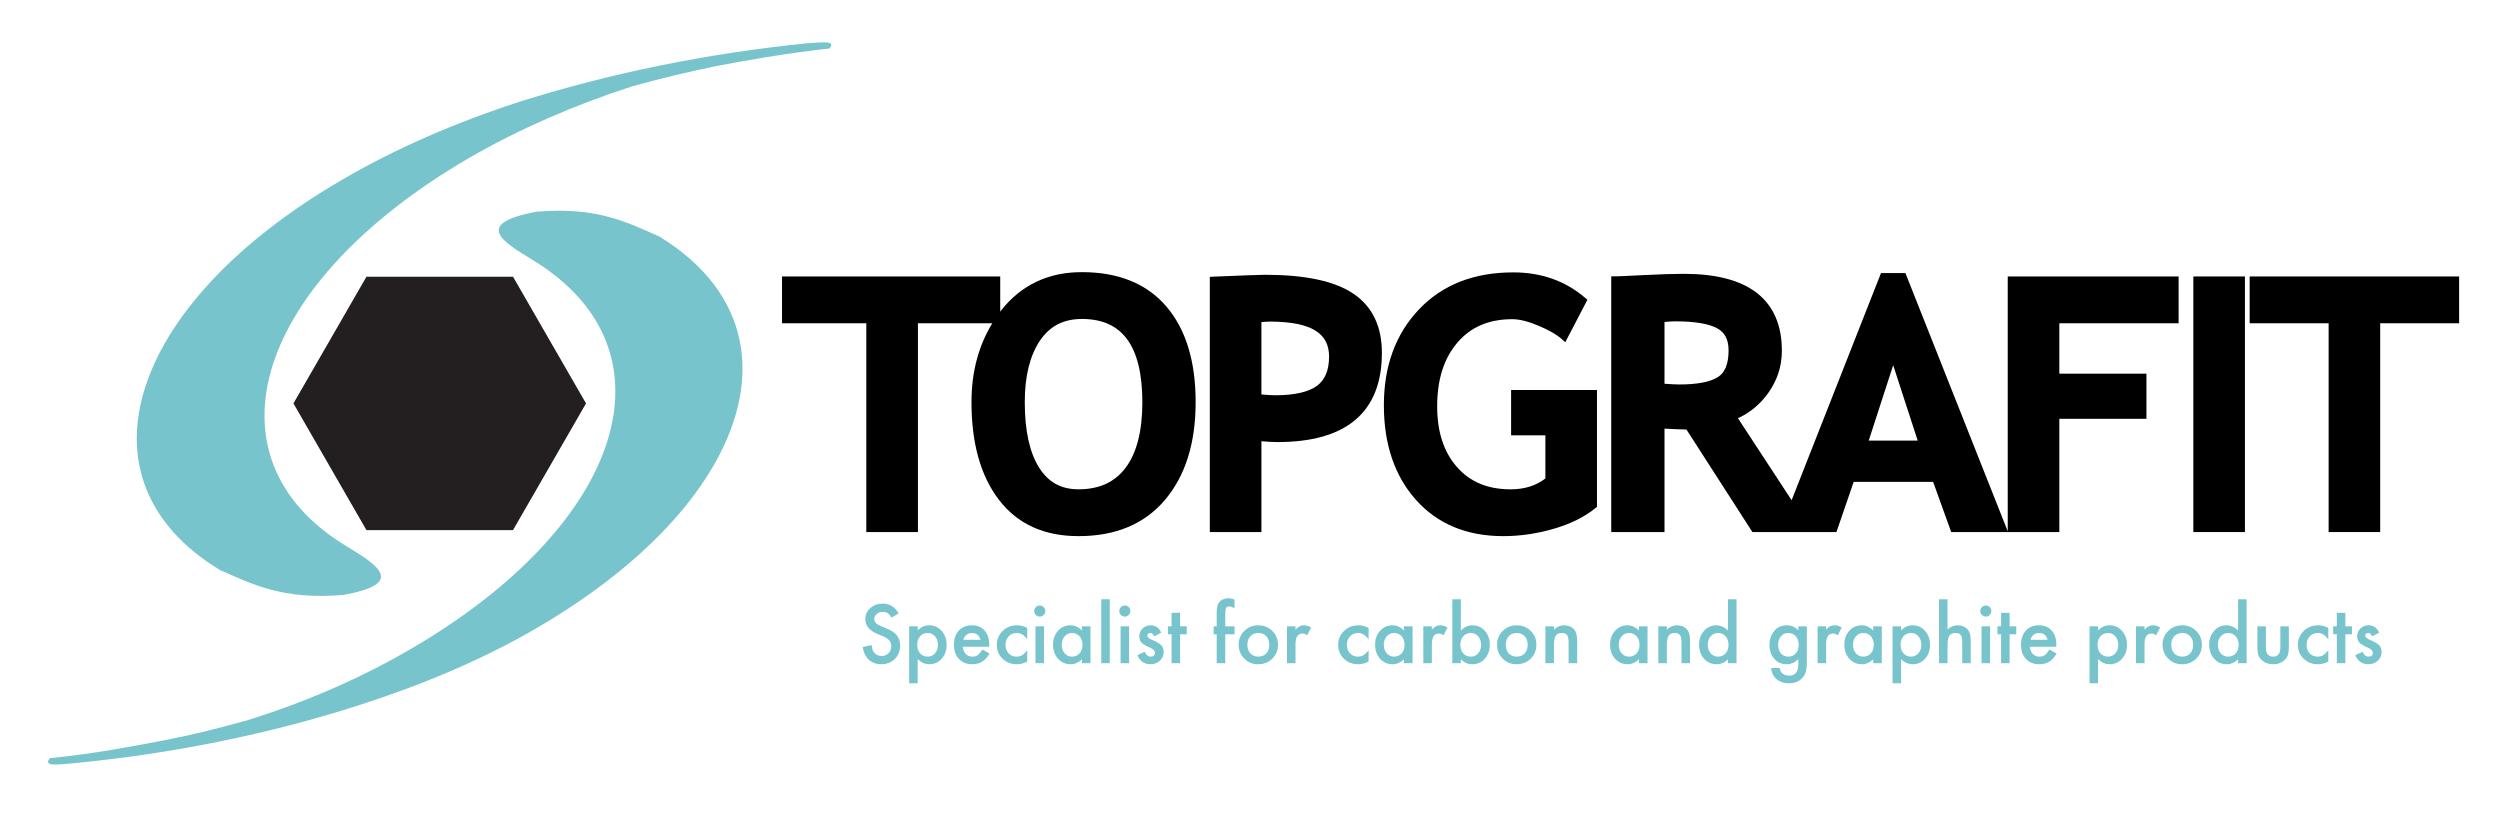
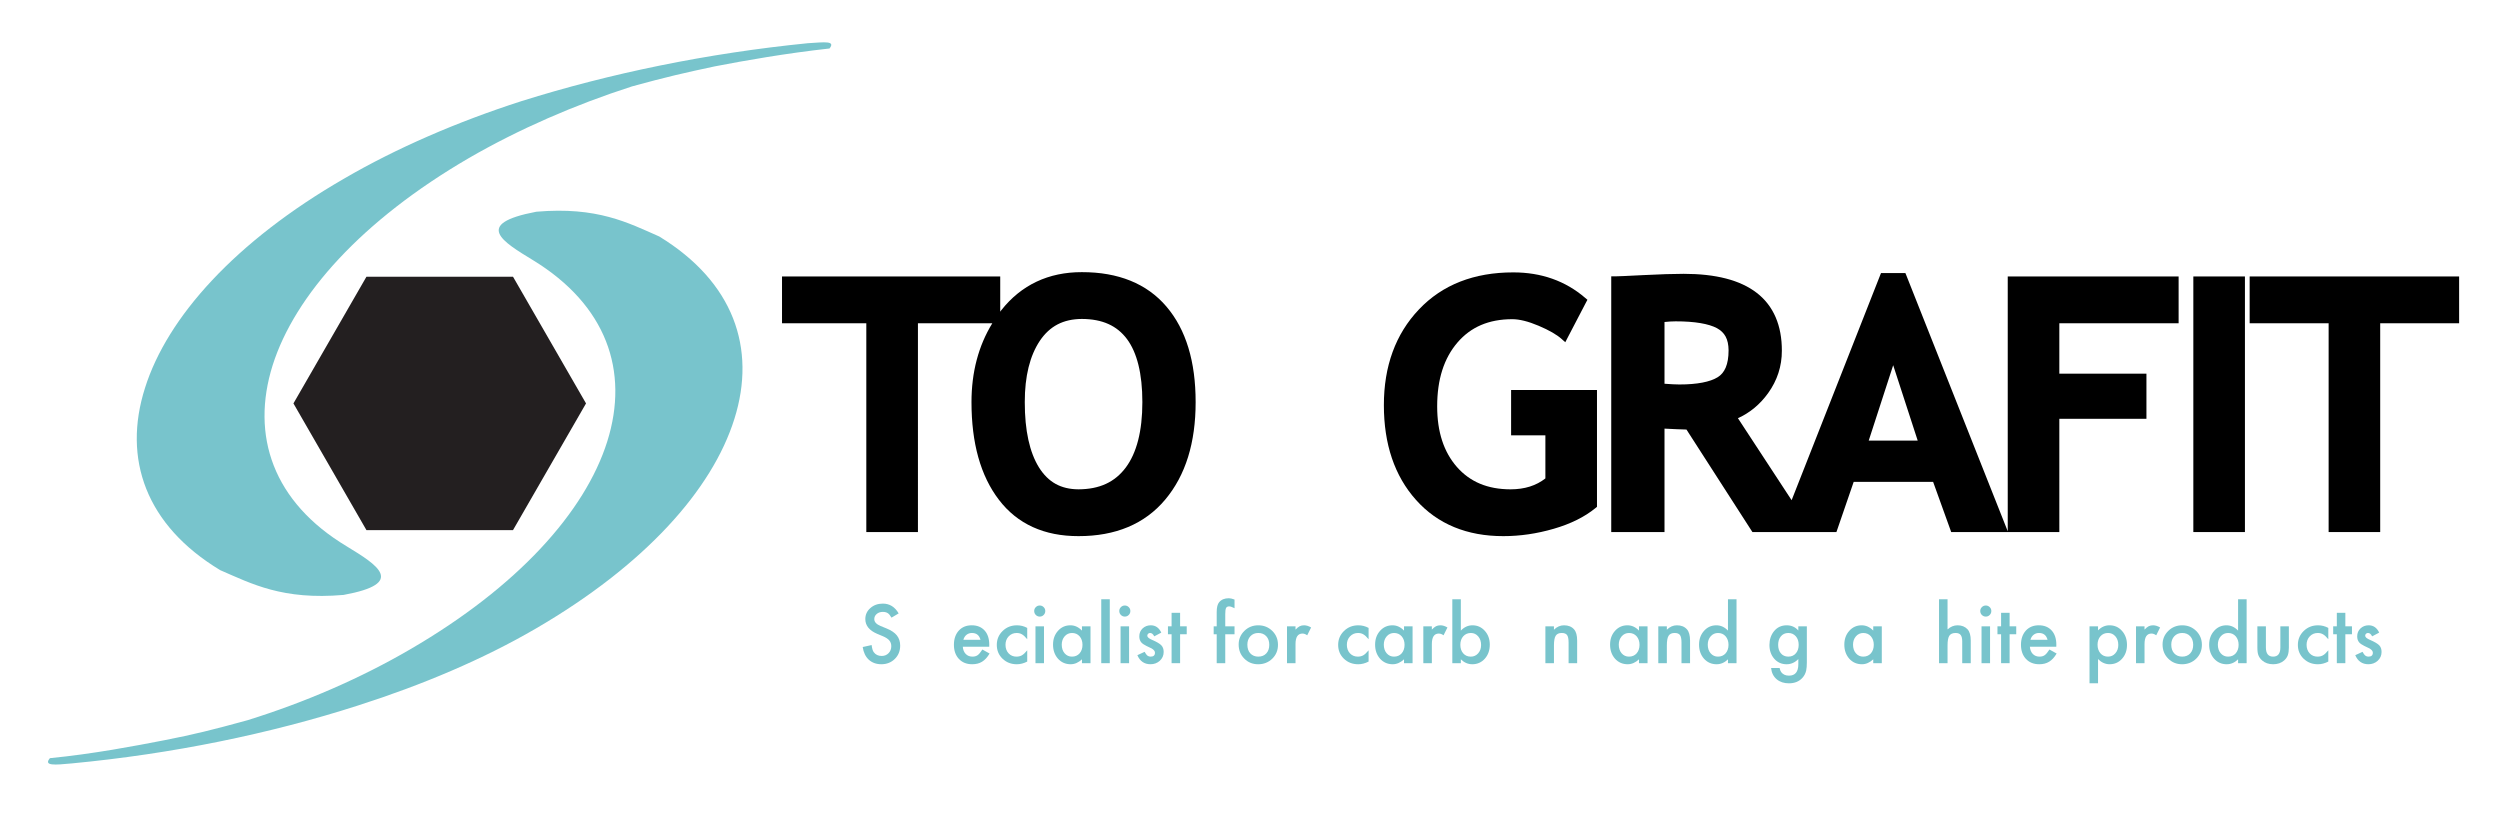
<svg xmlns="http://www.w3.org/2000/svg" version="1.1" id="Layer_1" x="0px" y="0px" width="738.097px" height="242px" viewBox="0 0 738.097 242" enable-background="new 0 0 738.097 242" xml:space="preserve">
  <g>
    <polygon fill="none" points="591.178,155.951 592.236,155.527 591.178,155.949  " />
    <polygon fill="none" points="561.773,81.766 562.839,81.346 561.773,81.765  " />
    <path fill="none" d="M375.226,94.944c-0.97,0-1.896,0.059-2.808,0.146v21.363c1.686,0.161,3.053,0.245,4.054,0.245   c5.797,0.006,9.911-0.999,12.306-2.76c2.365-1.731,3.606-4.484,3.623-8.74C392.334,98.491,387.37,95.049,375.226,94.944z" />
    <path fill="none" d="M319.409,94.167c-5.498,0.033-9.47,2.106-12.409,6.453c-2.922,4.384-4.455,10.397-4.445,18.099   c-0.01,8.427,1.437,14.838,4.174,19.26c2.76,4.397,6.472,6.458,11.683,6.491c6.238-0.023,10.741-2.139,13.954-6.422   c3.212-4.301,4.904-10.723,4.904-19.328c0-8.429-1.58-14.614-4.525-18.59C329.785,96.165,325.502,94.191,319.409,94.167z" />
    <polygon fill="none" points="358.322,82.813 358.273,81.679 358.316,82.813  " />
    <polygon fill="none" points="556.107,81.765 555.053,81.353 556.104,81.766  " />
    <polygon fill="none" points="461.799,99.224 461.042,100.069 461.801,99.226  " />
    <polygon fill="none" points="551.717,130.087 566.181,130.087 558.941,107.823  " />
    <polygon fill="none" points="517.996,155.949 517.043,156.56 517.996,155.951  " />
    <path fill="none" d="M506.908,96.886c-2.415-1.289-6.515-2.021-12.211-2.013c-1.047,0-2.146,0.076-3.271,0.192v18.231   c1.863,0.139,3.345,0.215,4.37,0.215c5.318,0.009,9.125-0.78,11.314-2.131c2.051-1.253,3.231-3.711,3.233-7.963   C510.308,100.085,509.208,98.152,506.908,96.886z" />
    <rect x="498.526" y="125.699" fill="none" width="0.005" height="0" />
    <polygon points="724.887,81.622 665.326,81.622 664.186,81.622 664.186,82.759 664.186,94.31 664.186,95.44 665.326,95.44    687.502,95.44 687.502,155.949 687.502,157.084 688.627,157.084 701.596,157.084 702.727,157.084 702.727,155.949 702.727,95.44    724.887,95.44 726.028,95.44 726.028,94.303 726.028,82.759 726.028,81.622  " />
    <path d="M593.895,81.622h-1.133v1.137v73.192v0.914l-0.525-1.338l-1.059,0.424v-0.002l1.059-0.422l-29.397-74.181l-1.065,0.42   v-0.001l1.065-0.419l-0.292-0.718h-0.773h-5.666h-0.768l-0.287,0.725l1.055,0.413l-0.004,0.001l-1.051-0.414l-26.099,66.325   L513.1,123.466c3.535-1.59,6.528-4.078,8.919-7.399c2.69-3.74,4.065-7.95,4.054-12.506c0.025-7.417-2.438-13.262-7.398-17.086   c-4.946-3.821-12.16-5.625-21.58-5.632c-3.028,0-6.98,0.133-11.887,0.377c-4.876,0.254-7.712,0.372-8.379,0.372h-1.129v1.135   v73.225v1.134h1.129h13.469h1.129v-1.134v-29.407c2.642,0.142,4.797,0.231,6.482,0.272l19.135,29.744l0.953-0.611v0.002   l-0.953,0.609l0.34,0.524h0.613h7.256h1.666h6.106h2.096h6.25h0.807l0.268-0.765l4.831-14.049h23.457l5.066,14.062l0.264,0.751   h0.803h14.312h1.584h0.086h1.047h12.959h1.14v-1.134V123.64h24.593h1.125v-1.132v-11.056v-1.13h-1.125h-24.593V95.44h34.086h1.131   v-1.13V82.759v-1.137h-1.131H593.895z M498.531,125.699h-0.005l0,0H498.531L498.531,125.699z M507.11,111.38   c-2.189,1.352-5.996,2.141-11.314,2.131c-1.025,0-2.507-0.076-4.37-0.215V95.065c1.125-0.117,2.225-0.192,3.271-0.192   c5.696-0.007,9.796,0.724,12.211,2.013c2.3,1.266,3.399,3.199,3.436,6.53C510.342,107.669,509.161,110.126,507.11,111.38z    M551.717,130.087l7.225-22.264l7.239,22.264H551.717z" />
-     <path d="M399.465,86.642c-5.663-3.748-14.305-5.506-25.969-5.516c-1.523,0.004-6.562,0.189-15.223,0.553l0.049,1.134   c-0.002,0-0.002,0-0.006,0l-0.043-1.134l-1.088,0.047v1.087v73.138v1.134h1.131h12.973h1.129v-1.134v-25.682   c1.907,0.161,3.51,0.246,4.763,0.246c10.037-0.01,17.743-2.124,22.982-6.568c5.259-4.442,7.831-11.148,7.822-19.749   C408.016,96.417,405.146,90.379,399.465,86.642z M388.777,113.938c-2.395,1.761-6.509,2.766-12.306,2.76   c-1.001,0-2.368-0.084-4.054-0.245V95.09c0.911-0.087,1.838-0.146,2.808-0.146c12.145,0.105,17.108,3.547,17.175,10.254   C392.384,109.454,391.143,112.207,388.777,113.938z" />
    <polygon points="648.69,81.622 647.558,81.622 647.558,82.759 647.558,155.949 647.558,157.084 648.69,157.084 661.657,157.084    662.79,157.084 662.79,155.949 662.79,82.759 662.79,81.622 661.657,81.622  " />
    <path d="M319.409,80.349c-9.832-0.024-17.901,3.773-23.784,11.235c-0.116,0.142-0.209,0.297-0.319,0.441v-9.267v-1.137h-1.137   H232.02h-1.138v1.137V94.31v1.13h1.138h23.748v60.511v1.134h1.137h12.963h1.142v-1.134V95.44h21.959   c-4.079,6.643-6.148,14.429-6.148,23.278c0,12.075,2.652,21.726,8.096,28.838c5.446,7.157,13.423,10.757,23.496,10.73   c10.914,0.019,19.582-3.583,25.608-10.79c6.023-7.166,8.983-16.824,8.977-28.779c0-11.942-2.821-21.398-8.609-28.19   C338.602,83.716,330.146,80.334,319.409,80.349z M332.365,138.046c-3.213,4.283-7.716,6.399-13.954,6.422   c-5.211-0.032-8.923-2.094-11.683-6.491c-2.737-4.422-4.184-10.833-4.174-19.26c-0.01-7.701,1.523-13.715,4.445-18.099   c2.939-4.347,6.911-6.419,12.409-6.453c6.093,0.024,10.376,1.998,13.335,5.961c2.945,3.976,4.525,10.161,4.525,18.59   C337.27,127.323,335.577,133.746,332.365,138.046z" />
    <path d="M447.262,115.137h-1.127v1.135v11.127v1.132h1.127h8.995v12.716c-2.711,2.125-6.081,3.216-10.295,3.222   c-6.789-0.015-11.939-2.198-15.819-6.591c-3.861-4.411-5.833-10.314-5.833-17.897c0-8,2.015-14.211,5.97-18.837   c3.961-4.612,9.233-6.891,16.181-6.91c2.078,0,4.697,0.626,7.803,1.945c3.129,1.32,5.399,2.651,6.779,3.89l0.757-0.845l0.002,0.002   l-0.759,0.843l1.088,0.97l0.668-1.292l5.448-10.445l0.426-0.797l-0.693-0.584c-5.826-5.004-12.962-7.511-21.208-7.501   c-11.545-0.014-20.934,3.633-27.844,10.935c-6.915,7.27-10.363,16.78-10.353,28.275c-0.002,11.474,3.139,20.871,9.493,27.972   c6.356,7.13,15.068,10.703,25.792,10.684c4.933,0,9.895-0.727,14.866-2.173c4.984-1.442,9.116-3.49,12.357-6.14l0.409-0.343v-0.536   v-32.823v-1.135h-1.132H447.262z" />
  </g>
  <polygon fill-rule="evenodd" clip-rule="evenodd" fill="#231F20" points="151.46,81.7 162.237,100.401 173.017,119.106   162.237,137.806 151.46,156.511 129.904,156.511 108.189,156.511 97.413,137.806 86.635,119.106 97.413,100.401 108.189,81.7   129.904,81.7 " />
  <path fill="#78C4CC" d="M65.013,168.332c-21.911-13.224-28.89-32.826-22.19-53.829c6.558-20.846,26.657-43.248,58.758-61.763  c15.488-9.023,33.494-16.802,52.335-22.868c26.239-8.246,54.988-14.158,84.577-17.113c5.024-0.311,8.233-0.778,6.418,1.556  c-12.699,1.399-25.121,3.578-33.915,5.29c-8.791,1.866-14.235,3.11-24.422,5.911c-16.888,5.445-33.356,12.601-48.148,21.158  c-31.544,18.357-51.36,40.449-57.921,61.14c-6.558,20.848,0.139,40.45,21.911,53.517c8.933,5.448,17.726,10.892-0.977,14.314  C83.436,177.202,74.365,172.379,65.013,168.332z" />
  <path fill="#78C4CC" d="M194.64,69.82c21.91,13.379,28.749,32.981,22.189,53.827c-6.561,21.005-26.519,43.25-58.618,61.919  c-15.491,9.023-33.495,16.646-52.476,22.714c-26.098,8.402-54.989,14.313-84.575,17.111c-5.026,0.469-8.375,0.782-6.421-1.552  c12.699-1.246,24.984-3.58,33.774-5.292c8.792-1.709,14.374-3.11,24.562-5.911c17.028-5.289,33.498-12.446,48.152-21.001  c31.54-18.357,51.498-40.45,58.061-61.298c6.558-20.845-0.281-40.291-21.913-53.516c-8.933-5.446-17.865-10.735,0.977-14.312  C176.354,60.952,185.429,65.774,194.64,69.82z" />
  <g>
    <path fill="#78C4CC" d="M265.318,181.101l-2.112,1.253c-0.395-0.685-0.771-1.132-1.129-1.342c-0.372-0.239-0.853-0.358-1.441-0.358   c-0.724,0-1.321,0.207-1.799,0.615c-0.477,0.403-0.715,0.911-0.715,1.522c0,0.842,0.625,1.521,1.877,2.037l1.72,0.704   c1.402,0.566,2.426,1.259,3.073,2.073c0.648,0.819,0.974,1.819,0.974,3.004c0,1.588-0.53,2.9-1.587,3.937   c-1.065,1.043-2.389,1.565-3.967,1.565c-1.499,0-2.735-0.447-3.71-1.336c-0.962-0.89-1.562-2.139-1.8-3.75l2.638-0.579   c0.117,1.013,0.328,1.713,0.626,2.101c0.535,0.742,1.317,1.117,2.346,1.117c0.812,0,1.487-0.273,2.022-0.818   c0.537-0.542,0.806-1.23,0.806-2.063c0-0.335-0.047-0.642-0.14-0.922c-0.093-0.278-0.239-0.536-0.437-0.771   c-0.198-0.235-0.453-0.456-0.765-0.659c-0.313-0.207-0.687-0.401-1.119-0.587l-1.664-0.693c-2.361-0.998-3.542-2.455-3.542-4.376   c0-1.295,0.494-2.379,1.486-3.248c0.989-0.88,2.223-1.319,3.698-1.319C262.647,178.209,264.201,179.172,265.318,181.101z" />
-     <path fill="#78C4CC" d="M270.938,201.722h-2.514v-16.809h2.514v1.185c0.991-0.992,2.115-1.486,3.375-1.486   c1.497,0,2.731,0.549,3.698,1.652c0.984,1.096,1.476,2.478,1.476,4.147c0,1.629-0.488,2.991-1.464,4.079   c-0.97,1.079-2.19,1.62-3.666,1.62c-1.272,0-2.414-0.511-3.419-1.531V201.722z M276.918,190.421c0-1.041-0.284-1.893-0.85-2.546   c-0.574-0.663-1.297-0.996-2.168-0.996c-0.926,0-1.673,0.32-2.246,0.961c-0.574,0.642-0.861,1.48-0.861,2.523   c0,1.022,0.287,1.866,0.861,2.529c0.565,0.646,1.312,0.969,2.234,0.969c0.871,0,1.591-0.326,2.156-0.982   C276.626,192.226,276.918,191.406,276.918,190.421z" />
    <path fill="#78C4CC" d="M292.059,190.948h-7.801c0.066,0.895,0.358,1.605,0.872,2.135c0.514,0.521,1.173,0.78,1.979,0.78   c0.625,0,1.142-0.148,1.553-0.447c0.402-0.295,0.859-0.848,1.374-1.654l2.124,1.187c-0.328,0.559-0.674,1.038-1.039,1.435   c-0.365,0.401-0.758,0.727-1.174,0.982c-0.418,0.257-0.869,0.448-1.353,0.566c-0.484,0.117-1.01,0.18-1.575,0.18   c-1.624,0-2.928-0.522-3.911-1.563c-0.983-1.052-1.475-2.444-1.475-4.183c0-1.719,0.478-3.112,1.43-4.178   c0.961-1.05,2.235-1.575,3.822-1.575c1.602,0,2.867,0.509,3.799,1.529c0.923,1.015,1.386,2.417,1.386,4.215L292.059,190.948z    M289.477,188.892c-0.35-1.342-1.195-2.012-2.536-2.012c-0.307,0-0.593,0.045-0.861,0.138c-0.268,0.095-0.511,0.229-0.732,0.405   c-0.22,0.174-0.407,0.384-0.562,0.628c-0.157,0.248-0.277,0.528-0.357,0.84H289.477z" />
    <path fill="#78C4CC" d="M303.276,185.383v3.341c-0.572-0.7-1.087-1.181-1.541-1.442c-0.447-0.267-0.974-0.401-1.576-0.401   c-0.945,0-1.731,0.333-2.357,0.996c-0.627,0.663-0.938,1.494-0.938,2.489c0,1.022,0.302,1.861,0.905,2.516   c0.61,0.657,1.39,0.982,2.335,0.982c0.604,0,1.136-0.131,1.599-0.39c0.447-0.253,0.972-0.744,1.574-1.475v3.32   c-1.02,0.528-2.04,0.793-3.062,0.793c-1.684,0-3.091-0.545-4.223-1.631c-1.134-1.098-1.699-2.457-1.699-4.081   c0-1.623,0.573-2.993,1.721-4.111c1.147-1.117,2.556-1.675,4.224-1.675C301.311,184.612,302.323,184.868,303.276,185.383z" />
    <path fill="#78C4CC" d="M305.333,180.387c0-0.439,0.161-0.819,0.48-1.137c0.32-0.322,0.705-0.483,1.151-0.483   c0.454,0,0.842,0.161,1.162,0.483c0.32,0.31,0.48,0.694,0.48,1.149c0,0.454-0.16,0.842-0.48,1.162   c-0.314,0.322-0.697,0.481-1.15,0.481c-0.455,0-0.843-0.159-1.163-0.481C305.494,181.241,305.333,180.849,305.333,180.387z    M308.228,184.913v10.884h-2.515v-10.884H308.228z" />
    <path fill="#78C4CC" d="M319.436,184.913h2.525v10.884h-2.525v-1.14c-1.036,0.969-2.148,1.454-3.342,1.454   c-1.504,0-2.748-0.545-3.732-1.631c-0.975-1.109-1.463-2.497-1.463-4.157c0-1.634,0.488-2.993,1.463-4.081   c0.977-1.086,2.197-1.63,3.667-1.63c1.266,0,2.401,0.521,3.407,1.563V184.913z M313.469,190.323c0,1.043,0.28,1.891,0.838,2.546   c0.574,0.666,1.296,0.994,2.168,0.994c0.932,0,1.684-0.32,2.258-0.96c0.573-0.664,0.859-1.505,0.859-2.525   c0-1.022-0.286-1.861-0.859-2.527c-0.574-0.647-1.319-0.971-2.235-0.971c-0.864,0-1.588,0.328-2.169,0.982   C313.756,188.525,313.469,189.346,313.469,190.323z" />
    <path fill="#78C4CC" d="M327.648,176.923v18.874h-2.514v-18.874H327.648z" />
    <path fill="#78C4CC" d="M330.454,180.387c0-0.439,0.16-0.819,0.48-1.137c0.32-0.322,0.704-0.483,1.15-0.483   c0.454,0,0.843,0.161,1.162,0.483c0.32,0.31,0.48,0.694,0.48,1.149c0,0.454-0.16,0.842-0.48,1.162   c-0.312,0.322-0.696,0.481-1.15,0.481s-0.842-0.159-1.162-0.481C330.614,181.241,330.454,180.849,330.454,180.387z    M333.348,184.913v10.884h-2.514v-10.884H333.348z" />
    <path fill="#78C4CC" d="M342.858,186.77l-2.078,1.105c-0.329-0.663-0.735-0.996-1.219-0.996c-0.23,0-0.429,0.076-0.592,0.229   c-0.163,0.151-0.246,0.348-0.246,0.585c0,0.418,0.484,0.831,1.453,1.24c1.333,0.576,2.23,1.102,2.691,1.586   c0.462,0.482,0.694,1.132,0.694,1.951c0,1.051-0.388,1.929-1.161,2.633c-0.754,0.67-1.662,1.007-2.728,1.007   c-1.826,0-3.118-0.892-3.878-2.673l2.146-0.994c0.297,0.522,0.524,0.854,0.682,0.994c0.305,0.286,0.67,0.424,1.096,0.424   c0.849,0,1.273-0.386,1.273-1.161c0-0.446-0.329-0.865-0.983-1.253c-0.254-0.127-0.507-0.248-0.76-0.367s-0.511-0.242-0.771-0.369   c-0.73-0.356-1.244-0.715-1.542-1.073c-0.38-0.454-0.57-1.039-0.57-1.754c0-0.947,0.324-1.729,0.973-2.346   c0.663-0.619,1.469-0.927,2.413-0.927C341.146,184.612,342.18,185.33,342.858,186.77z" />
    <path fill="#78C4CC" d="M348.413,187.258v8.539h-2.515v-8.539h-1.073v-2.345h1.073v-3.988h2.515v3.988h1.955v2.345H348.413z" />
    <path fill="#78C4CC" d="M361.744,187.258v8.539h-2.526v-8.539h-0.894v-2.345h0.894v-4.202c0-1.368,0.239-2.339,0.716-2.905   c0.655-0.79,1.609-1.183,2.86-1.183c0.447,0,1.01,0.129,1.688,0.39v2.57l-0.258-0.136c-0.543-0.274-0.99-0.413-1.34-0.413   c-0.447,0-0.748,0.161-0.906,0.48c-0.156,0.312-0.233,0.917-0.233,1.81v3.589h2.737v2.345H361.744z" />
    <path fill="#78C4CC" d="M365.7,190.276c0-1.569,0.562-2.908,1.687-4.011c1.125-1.104,2.497-1.652,4.113-1.652   c1.625,0,3.001,0.553,4.136,1.664c1.116,1.109,1.675,2.472,1.675,4.089c0,1.633-0.562,3-1.688,4.102   c-1.131,1.098-2.521,1.645-4.169,1.645c-1.631,0-2.998-0.56-4.101-1.679C366.251,193.333,365.7,191.947,365.7,190.276z    M368.271,190.323c0,1.086,0.29,1.948,0.871,2.58c0.596,0.64,1.383,0.96,2.358,0.96c0.983,0,1.768-0.316,2.359-0.948   c0.587-0.634,0.882-1.479,0.882-2.537c0-1.06-0.295-1.904-0.882-2.537c-0.598-0.642-1.385-0.961-2.359-0.961   c-0.962,0-1.739,0.32-2.336,0.961C368.567,188.483,368.271,189.311,368.271,190.323z" />
    <path fill="#78C4CC" d="M379.971,184.913h2.515v0.971c0.46-0.482,0.869-0.816,1.229-0.994c0.365-0.186,0.798-0.278,1.295-0.278   c0.663,0,1.356,0.216,2.081,0.646l-1.152,2.306c-0.477-0.345-0.941-0.515-1.396-0.515c-1.372,0-2.056,1.034-2.056,3.106v5.643   h-2.515V184.913z" />
    <path fill="#78C4CC" d="M404.063,185.383v3.341c-0.574-0.7-1.089-1.181-1.545-1.442c-0.443-0.267-0.971-0.401-1.574-0.401   c-0.944,0-1.73,0.333-2.358,0.996c-0.625,0.663-0.938,1.494-0.938,2.489c0,1.022,0.302,1.861,0.903,2.516   c0.612,0.657,1.393,0.982,2.338,0.982c0.604,0,1.136-0.131,1.599-0.39c0.444-0.253,0.972-0.744,1.575-1.475v3.32   c-1.021,0.528-2.043,0.793-3.064,0.793c-1.684,0-3.089-0.545-4.222-1.631c-1.133-1.098-1.699-2.457-1.699-4.081   c0-1.623,0.574-2.993,1.723-4.111c1.146-1.117,2.553-1.675,4.224-1.675C402.097,184.612,403.109,184.868,404.063,185.383z" />
    <path fill="#78C4CC" d="M414.521,184.913h2.526v10.884h-2.526v-1.14c-1.033,0.969-2.147,1.454-3.34,1.454   c-1.505,0-2.749-0.545-3.732-1.631c-0.975-1.109-1.465-2.497-1.465-4.157c0-1.634,0.49-2.993,1.465-4.081   c0.977-1.086,2.198-1.63,3.665-1.63c1.266,0,2.403,0.521,3.407,1.563V184.913z M408.554,190.323c0,1.043,0.281,1.891,0.84,2.546   c0.572,0.666,1.295,0.994,2.167,0.994c0.93,0,1.684-0.32,2.258-0.96c0.573-0.664,0.861-1.505,0.861-2.525   c0-1.022-0.288-1.861-0.861-2.527c-0.574-0.647-1.319-0.971-2.234-0.971c-0.865,0-1.587,0.328-2.169,0.982   C408.84,188.525,408.554,189.346,408.554,190.323z" />
    <path fill="#78C4CC" d="M420.22,184.913h2.516v0.971c0.46-0.482,0.872-0.816,1.229-0.994c0.364-0.186,0.797-0.278,1.296-0.278   c0.664,0,1.356,0.216,2.078,0.646l-1.149,2.306c-0.478-0.345-0.944-0.515-1.397-0.515c-1.372,0-2.056,1.034-2.056,3.106v5.643   h-2.516V184.913z" />
    <path fill="#78C4CC" d="M431.296,176.923v9.252c1.005-1.043,2.145-1.563,3.419-1.563c1.469,0,2.69,0.547,3.665,1.643   c0.977,1.088,1.464,2.442,1.464,4.068c0,1.675-0.491,3.059-1.475,4.157c-0.978,1.086-2.209,1.631-3.699,1.631   c-1.26,0-2.384-0.484-3.374-1.454v1.14h-2.515v-18.874H431.296z M437.274,190.433c0-1.043-0.283-1.891-0.851-2.547   c-0.573-0.668-1.291-1.005-2.156-1.005c-0.925,0-1.676,0.324-2.258,0.971c-0.572,0.642-0.859,1.477-0.859,2.506   c0,1.056,0.283,1.902,0.849,2.537c0.565,0.646,1.312,0.969,2.234,0.969c0.872,0,1.595-0.324,2.17-0.969   C436.983,192.237,437.274,191.415,437.274,190.433z" />
-     <path fill="#78C4CC" d="M441.988,190.276c0-1.569,0.563-2.908,1.688-4.011c1.125-1.104,2.497-1.652,4.113-1.652   c1.624,0,3.002,0.553,4.134,1.664c1.118,1.109,1.678,2.472,1.678,4.089c0,1.633-0.564,3-1.688,4.102   c-1.133,1.098-2.521,1.645-4.167,1.645c-1.632,0-2.998-0.56-4.103-1.679C442.541,193.333,441.988,191.947,441.988,190.276z    M444.559,190.323c0,1.086,0.291,1.948,0.873,2.58c0.596,0.64,1.38,0.96,2.357,0.96c0.983,0,1.769-0.316,2.357-0.948   c0.588-0.634,0.884-1.479,0.884-2.537c0-1.06-0.296-1.904-0.884-2.537c-0.596-0.642-1.382-0.961-2.357-0.961   c-0.962,0-1.739,0.32-2.336,0.961C444.858,188.483,444.559,189.311,444.559,190.323z" />
    <path fill="#78C4CC" d="M456.259,184.913h2.526v1.005c0.877-0.871,1.869-1.306,2.973-1.306c1.267,0,2.251,0.397,2.96,1.194   c0.61,0.68,0.917,1.785,0.917,3.32v6.67h-2.526v-6.072c0-1.07-0.147-1.812-0.448-2.221c-0.288-0.416-0.818-0.625-1.586-0.625   c-0.834,0-1.426,0.276-1.776,0.827c-0.343,0.542-0.513,1.492-0.513,2.843v5.247h-2.526V184.913z" />
    <path fill="#78C4CC" d="M483.893,184.913h2.526v10.884h-2.526v-1.14c-1.033,0.969-2.147,1.454-3.34,1.454   c-1.505,0-2.749-0.545-3.732-1.631c-0.975-1.109-1.465-2.497-1.465-4.157c0-1.634,0.49-2.993,1.465-4.081   c0.977-1.086,2.198-1.63,3.665-1.63c1.266,0,2.403,0.521,3.407,1.563V184.913z M477.926,190.323c0,1.043,0.281,1.891,0.839,2.546   c0.573,0.666,1.296,0.994,2.168,0.994c0.93,0,1.684-0.32,2.258-0.96c0.573-0.664,0.86-1.505,0.86-2.525   c0-1.022-0.287-1.861-0.86-2.527c-0.574-0.647-1.319-0.971-2.234-0.971c-0.865,0-1.587,0.328-2.169,0.982   C478.212,188.525,477.926,189.346,477.926,190.323z" />
    <path fill="#78C4CC" d="M489.592,184.913h2.526v1.005c0.878-0.871,1.869-1.306,2.974-1.306c1.266,0,2.251,0.397,2.96,1.194   c0.61,0.68,0.916,1.785,0.916,3.32v6.67h-2.526v-6.072c0-1.07-0.147-1.812-0.446-2.221c-0.29-0.416-0.819-0.625-1.588-0.625   c-0.833,0-1.426,0.276-1.776,0.827c-0.342,0.542-0.513,1.492-0.513,2.843v5.247h-2.526V184.913z" />
    <path fill="#78C4CC" d="M510.164,176.923h2.525v18.874h-2.525v-1.14c-0.989,0.969-2.113,1.454-3.364,1.454   c-1.489,0-2.726-0.545-3.709-1.631c-0.975-1.109-1.465-2.497-1.465-4.157c0-1.626,0.49-2.979,1.465-4.068   c0.969-1.096,2.187-1.643,3.654-1.643c1.274,0,2.414,0.521,3.419,1.563V176.923z M504.196,190.323c0,1.043,0.281,1.891,0.84,2.546   c0.572,0.666,1.296,0.994,2.167,0.994c0.931,0,1.684-0.32,2.258-0.96c0.574-0.664,0.86-1.505,0.86-2.525   c0-1.022-0.286-1.861-0.86-2.527c-0.574-0.647-1.319-0.971-2.234-0.971c-0.864,0-1.587,0.328-2.169,0.982   C504.483,188.525,504.196,189.346,504.196,190.323z" />
    <path fill="#78C4CC" d="M533.453,195.54c0,0.515-0.017,0.967-0.051,1.359c-0.033,0.392-0.08,0.736-0.14,1.033   c-0.179,0.818-0.528,1.524-1.05,2.113c-0.983,1.132-2.336,1.698-4.059,1.698c-1.451,0-2.648-0.392-3.587-1.179   c-0.968-0.808-1.525-1.923-1.675-3.347h2.525c0.097,0.538,0.258,0.95,0.48,1.24c0.521,0.678,1.281,1.019,2.279,1.019   c1.84,0,2.76-1.126,2.76-3.375v-1.52c-0.997,1.02-2.15,1.531-3.451,1.531c-1.484,0-2.697-0.54-3.645-1.611   c-0.954-1.088-1.431-2.447-1.431-4.079c0-1.586,0.443-2.934,1.331-4.045c0.952-1.177,2.212-1.764,3.777-1.764   c1.369,0,2.509,0.509,3.418,1.529v-1.229h2.516V195.54z M531.039,190.382c0-1.054-0.283-1.898-0.85-2.533   c-0.575-0.646-1.307-0.969-2.202-0.969c-0.953,0-1.706,0.354-2.257,1.058c-0.498,0.634-0.75,1.452-0.75,2.457   c0,0.99,0.252,1.8,0.75,2.43c0.544,0.693,1.298,1.038,2.257,1.038c0.961,0,1.723-0.35,2.279-1.045   C530.781,192.184,531.039,191.374,531.039,190.382z" />
-     <path fill="#78C4CC" d="M536.627,184.913h2.516v0.971c0.46-0.482,0.871-0.816,1.228-0.994c0.365-0.186,0.798-0.278,1.295-0.278   c0.666,0,1.357,0.216,2.079,0.646l-1.15,2.306c-0.477-0.345-0.942-0.515-1.396-0.515c-1.372,0-2.055,1.034-2.055,3.106v5.643   h-2.516V184.913z" />
    <path fill="#78C4CC" d="M553.054,184.913h2.526v10.884h-2.526v-1.14c-1.033,0.969-2.147,1.454-3.34,1.454   c-1.505,0-2.749-0.545-3.732-1.631c-0.976-1.109-1.466-2.497-1.466-4.157c0-1.634,0.49-2.993,1.466-4.081   c0.977-1.086,2.198-1.63,3.665-1.63c1.266,0,2.403,0.521,3.407,1.563V184.913z M547.087,190.323c0,1.043,0.28,1.891,0.839,2.546   c0.573,0.666,1.296,0.994,2.168,0.994c0.93,0,1.684-0.32,2.258-0.96c0.573-0.664,0.86-1.505,0.86-2.525   c0-1.022-0.287-1.861-0.86-2.527c-0.574-0.647-1.319-0.971-2.234-0.971c-0.865,0-1.587,0.328-2.169,0.982   C547.373,188.525,547.087,189.346,547.087,190.323z" />
-     <path fill="#78C4CC" d="M561.269,201.722h-2.516v-16.809h2.516v1.185c0.99-0.992,2.114-1.486,3.374-1.486   c1.498,0,2.73,0.549,3.699,1.652c0.982,1.096,1.475,2.478,1.475,4.147c0,1.629-0.487,2.991-1.465,4.079   c-0.968,1.079-2.189,1.62-3.664,1.62c-1.275,0-2.415-0.511-3.419-1.531V201.722z M567.246,190.421c0-1.041-0.281-1.893-0.85-2.546   c-0.574-0.663-1.296-0.996-2.167-0.996c-0.925,0-1.674,0.32-2.247,0.961c-0.572,0.642-0.859,1.48-0.859,2.523   c0,1.022,0.287,1.866,0.859,2.529c0.566,0.646,1.312,0.969,2.236,0.969c0.872,0,1.589-0.326,2.156-0.982   C566.956,192.226,567.246,191.406,567.246,190.421z" />
    <path fill="#78C4CC" d="M572.476,176.923h2.516v8.896c0.893-0.806,1.88-1.208,2.96-1.208c1.228,0,2.214,0.397,2.95,1.194   c0.627,0.693,0.938,1.798,0.938,3.32v6.67h-2.516v-6.436c0-0.873-0.154-1.503-0.461-1.896c-0.311-0.39-0.809-0.585-1.492-0.585   c-0.88,0-1.498,0.272-1.856,0.816c-0.351,0.551-0.523,1.495-0.523,2.837v5.264h-2.516V176.923z" />
    <path fill="#78C4CC" d="M584.645,180.387c0-0.439,0.16-0.819,0.48-1.137c0.319-0.322,0.703-0.483,1.15-0.483   c0.454,0,0.842,0.161,1.163,0.483c0.32,0.31,0.48,0.694,0.48,1.149c0,0.454-0.16,0.842-0.48,1.162   c-0.312,0.322-0.696,0.481-1.152,0.481c-0.454,0-0.842-0.159-1.161-0.481C584.805,181.241,584.645,180.849,584.645,180.387z    M587.54,184.913v10.884h-2.516v-10.884H587.54z" />
    <path fill="#78C4CC" d="M593.316,187.258v8.539h-2.515v-8.539h-1.072v-2.345h1.072v-3.988h2.515v3.988h1.955v2.345H593.316z" />
    <path fill="#78C4CC" d="M607.096,190.948h-7.799c0.067,0.895,0.357,1.605,0.872,2.135c0.515,0.521,1.173,0.78,1.977,0.78   c0.627,0,1.144-0.148,1.554-0.447c0.403-0.295,0.861-0.848,1.376-1.654l2.122,1.187c-0.327,0.559-0.675,1.038-1.037,1.435   c-0.366,0.401-0.759,0.727-1.176,0.982c-0.417,0.257-0.868,0.448-1.351,0.566c-0.485,0.117-1.011,0.18-1.577,0.18   c-1.625,0-2.928-0.522-3.911-1.563c-0.983-1.052-1.476-2.444-1.476-4.183c0-1.719,0.477-3.112,1.431-4.178   c0.963-1.05,2.234-1.575,3.822-1.575c1.601,0,2.869,0.509,3.8,1.529c0.925,1.015,1.387,2.417,1.387,4.215L607.096,190.948z    M604.516,188.892c-0.35-1.342-1.197-2.012-2.536-2.012c-0.307,0-0.594,0.045-0.861,0.138c-0.268,0.095-0.513,0.229-0.732,0.405   c-0.219,0.174-0.407,0.384-0.563,0.628c-0.156,0.248-0.276,0.528-0.358,0.84H604.516z" />
    <path fill="#78C4CC" d="M619.423,201.722h-2.515v-16.809h2.515v1.185c0.99-0.992,2.114-1.486,3.375-1.486   c1.498,0,2.73,0.549,3.698,1.652c0.983,1.096,1.475,2.478,1.475,4.147c0,1.629-0.487,2.991-1.464,4.079   c-0.968,1.079-2.19,1.62-3.665,1.62c-1.274,0-2.414-0.511-3.419-1.531V201.722z M625.401,190.421c0-1.041-0.283-1.893-0.851-2.546   c-0.574-0.663-1.296-0.996-2.167-0.996c-0.924,0-1.673,0.32-2.247,0.961c-0.572,0.642-0.858,1.48-0.858,2.523   c0,1.022,0.286,1.866,0.858,2.529c0.567,0.646,1.312,0.969,2.236,0.969c0.871,0,1.589-0.326,2.156-0.982   C625.11,192.226,625.401,191.406,625.401,190.421z" />
    <path fill="#78C4CC" d="M630.631,184.913h2.515v0.971c0.46-0.482,0.871-0.816,1.228-0.994c0.366-0.186,0.799-0.278,1.296-0.278   c0.665,0,1.357,0.216,2.079,0.646l-1.15,2.306c-0.477-0.345-0.943-0.515-1.396-0.515c-1.372,0-2.056,1.034-2.056,3.106v5.643   h-2.515V184.913z" />
    <path fill="#78C4CC" d="M638.474,190.276c0-1.569,0.563-2.908,1.688-4.011c1.124-1.104,2.495-1.652,4.112-1.652   c1.625,0,3.003,0.553,4.134,1.664c1.117,1.109,1.677,2.472,1.677,4.089c0,1.633-0.562,3-1.688,4.102   c-1.134,1.098-2.522,1.645-4.168,1.645c-1.631,0-2.998-0.56-4.102-1.679C639.026,193.333,638.474,191.947,638.474,190.276z    M641.044,190.323c0,1.086,0.291,1.948,0.874,2.58c0.594,0.64,1.38,0.96,2.356,0.96c0.983,0,1.768-0.316,2.356-0.948   c0.589-0.634,0.885-1.479,0.885-2.537c0-1.06-0.296-1.904-0.885-2.537c-0.595-0.642-1.382-0.961-2.356-0.961   c-0.963,0-1.739,0.32-2.336,0.961C641.343,188.483,641.044,189.311,641.044,190.323z" />
    <path fill="#78C4CC" d="M660.767,176.923h2.526v18.874h-2.526v-1.14c-0.989,0.969-2.112,1.454-3.363,1.454   c-1.49,0-2.726-0.545-3.709-1.631c-0.976-1.109-1.466-2.497-1.466-4.157c0-1.626,0.49-2.979,1.466-4.068   c0.968-1.096,2.186-1.643,3.653-1.643c1.275,0,2.415,0.521,3.419,1.563V176.923z M654.799,190.323c0,1.043,0.281,1.891,0.84,2.546   c0.572,0.666,1.296,0.994,2.167,0.994c0.931,0,1.685-0.32,2.259-0.96c0.573-0.664,0.86-1.505,0.86-2.525   c0-1.022-0.287-1.861-0.86-2.527c-0.574-0.647-1.319-0.971-2.234-0.971c-0.865,0-1.588,0.328-2.17,0.982   C655.086,188.525,654.799,189.346,654.799,190.323z" />
    <path fill="#78C4CC" d="M668.981,184.913v6.245c0,1.804,0.711,2.705,2.134,2.705c1.422,0,2.135-0.901,2.135-2.705v-6.245h2.514   v6.301c0,0.873-0.108,1.626-0.323,2.258c-0.209,0.568-0.572,1.077-1.084,1.529c-0.851,0.74-1.931,1.109-3.241,1.109   c-1.305,0-2.381-0.369-3.229-1.109c-0.523-0.452-0.891-0.961-1.108-1.529c-0.208-0.505-0.312-1.259-0.312-2.258v-6.301H668.981z" />
    <path fill="#78C4CC" d="M687.406,185.383v3.341c-0.573-0.7-1.086-1.181-1.541-1.442c-0.446-0.267-0.972-0.401-1.575-0.401   c-0.947,0-1.732,0.333-2.358,0.996c-0.625,0.663-0.939,1.494-0.939,2.489c0,1.022,0.302,1.861,0.905,2.516   c0.612,0.657,1.391,0.982,2.336,0.982c0.604,0,1.138-0.131,1.6-0.39c0.445-0.253,0.971-0.744,1.573-1.475v3.32   c-1.021,0.528-2.04,0.793-3.062,0.793c-1.684,0-3.091-0.545-4.224-1.631c-1.131-1.098-1.699-2.457-1.699-4.081   c0-1.623,0.574-2.993,1.722-4.111c1.148-1.117,2.556-1.675,4.225-1.675C685.439,184.612,686.453,184.868,687.406,185.383z" />
    <path fill="#78C4CC" d="M692.438,187.258v8.539h-2.516v-8.539h-1.072v-2.345h1.072v-3.988h2.516v3.988h1.954v2.345H692.438z" />
    <path fill="#78C4CC" d="M702.427,186.77l-2.079,1.105c-0.326-0.663-0.731-0.996-1.217-0.996c-0.23,0-0.429,0.076-0.594,0.229   c-0.161,0.151-0.244,0.348-0.244,0.585c0,0.418,0.483,0.831,1.452,1.24c1.333,0.576,2.232,1.102,2.694,1.586   c0.462,0.482,0.692,1.132,0.692,1.951c0,1.051-0.389,1.929-1.163,2.633c-0.751,0.67-1.66,1.007-2.727,1.007   c-1.825,0-3.116-0.892-3.878-2.673l2.146-0.994c0.297,0.522,0.525,0.854,0.682,0.994c0.306,0.286,0.671,0.424,1.095,0.424   c0.85,0,1.273-0.386,1.273-1.161c0-0.446-0.326-0.865-0.983-1.253c-0.252-0.127-0.506-0.248-0.759-0.367   c-0.254-0.119-0.511-0.242-0.772-0.369c-0.73-0.356-1.242-0.715-1.54-1.073c-0.38-0.454-0.57-1.039-0.57-1.754   c0-0.947,0.323-1.729,0.972-2.346c0.662-0.619,1.469-0.927,2.413-0.927C700.713,184.612,701.75,185.33,702.427,186.77z" />
  </g>
</svg>